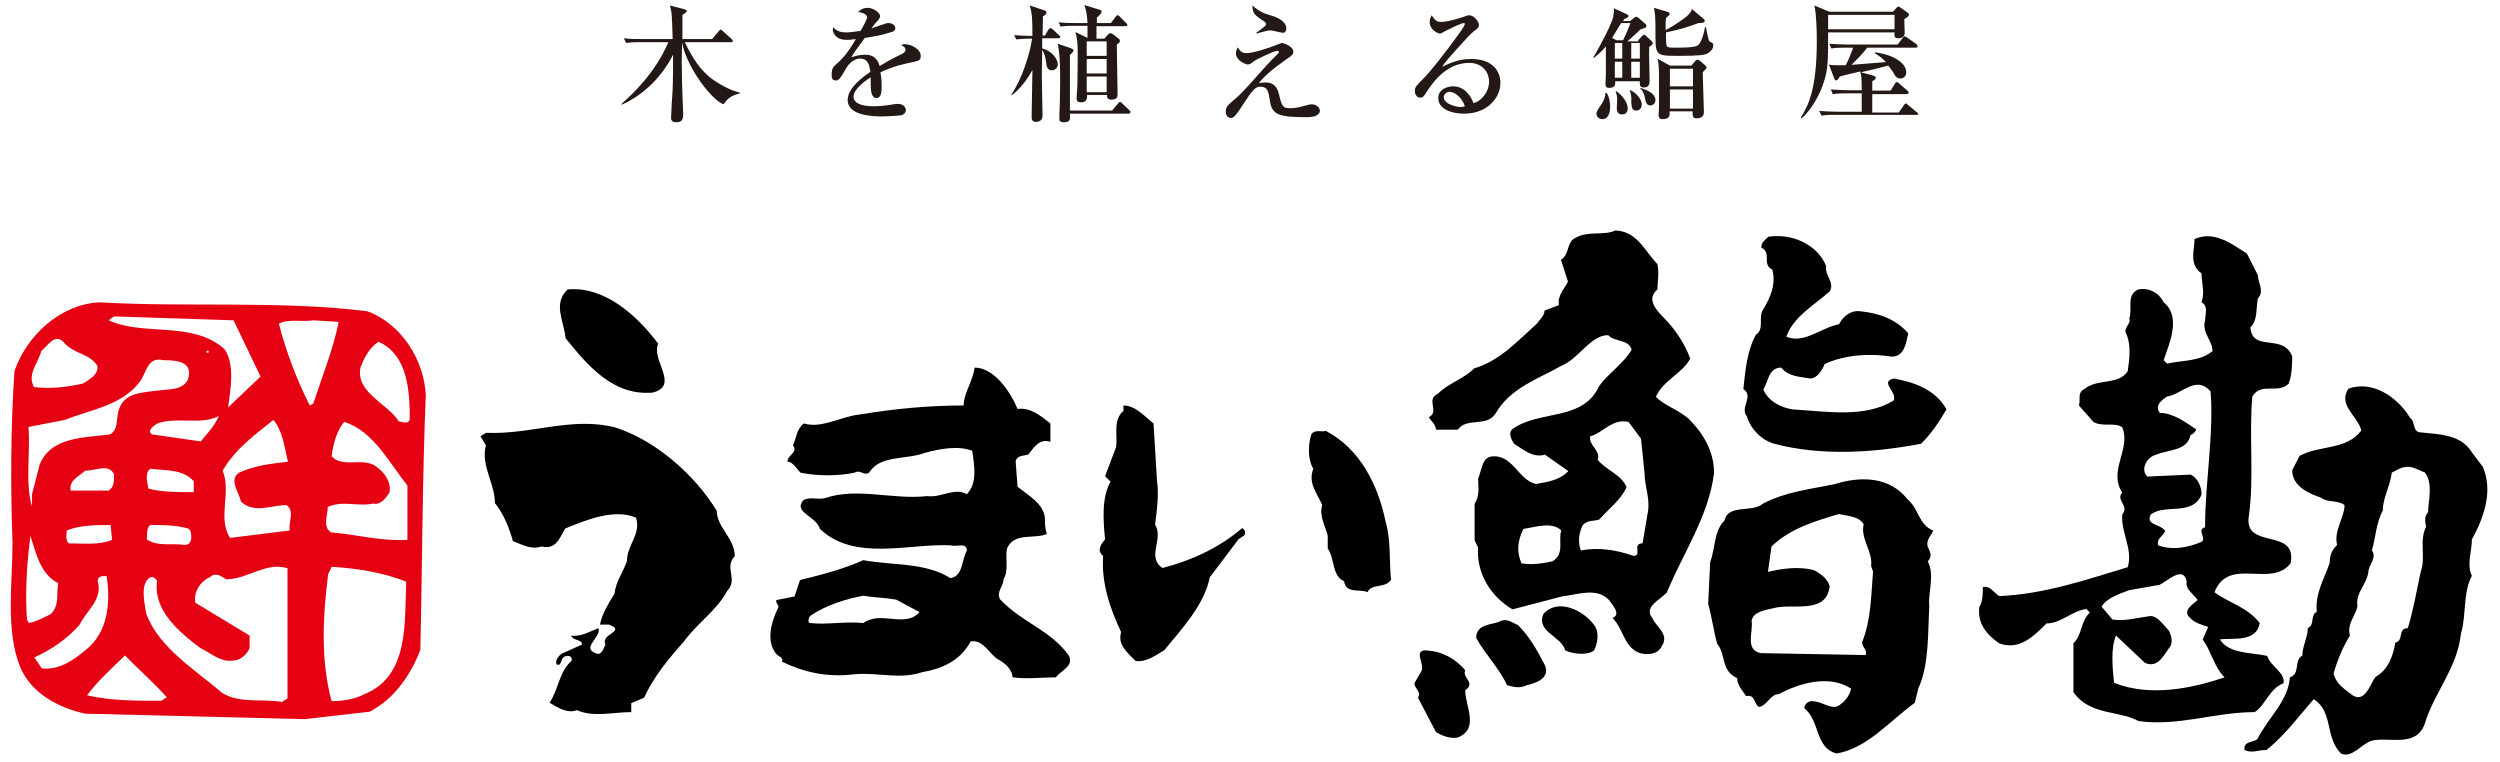
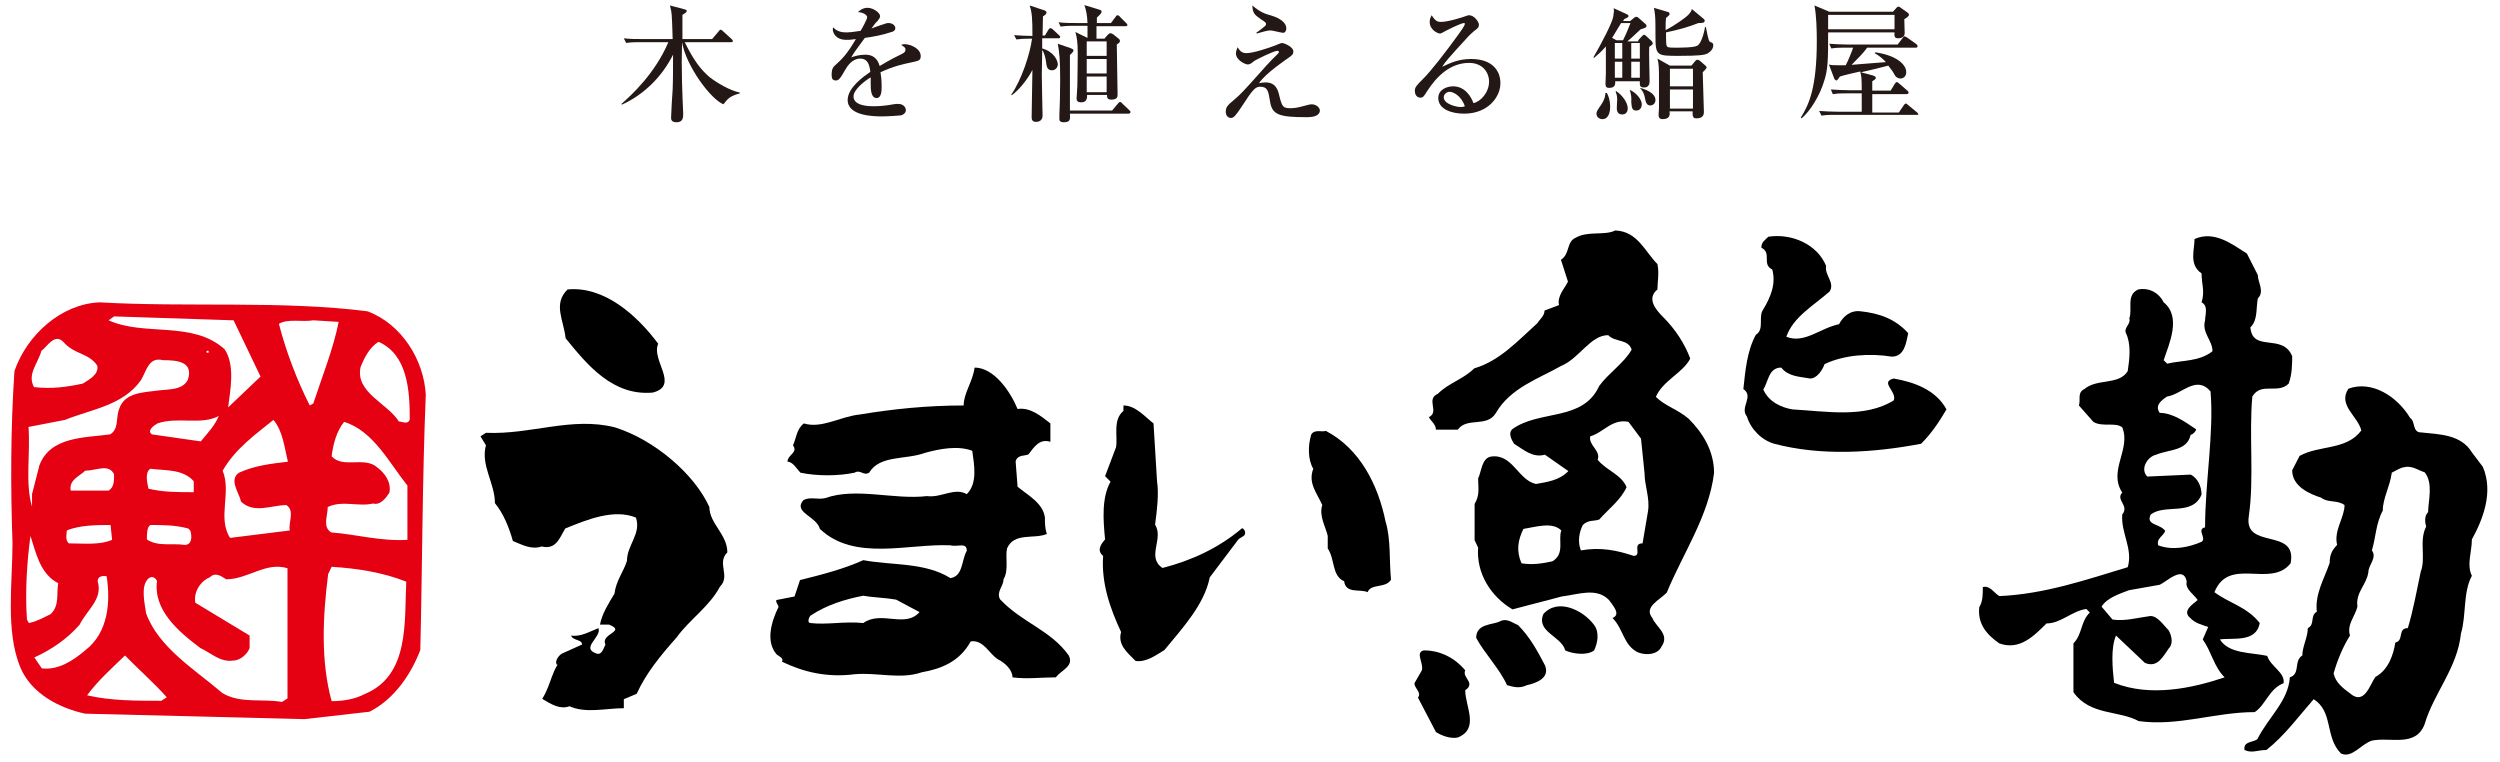
<svg xmlns="http://www.w3.org/2000/svg" version="1.1" id="レイヤー_1" x="0px" y="0px" viewBox="0 0 640 195" style="enable-background:new 0 0 640 195;" xml:space="preserve">
  <style type="text/css">
	.st0{fill:#E50012;}
	.st1{fill:#231815;}
</style>
  <g>
    <g>
      <g>
        <path class="st0" d="M94.1,79.7c8.8,3.3,14.4,12.5,14.9,21.3c-0.9,21.8-0.9,45-1.4,65.4c-2.3,6-6.5,12.5-13,15.8l-16.7,1.9     l-56.1-1.4c-6.5-1.4-13.9-5.1-16.7-12.1c-3.7-9.3-1.9-21.4-1.9-31.6C2.7,124.7,2.7,109.8,3.7,95c3.2-9.3,12-17.2,21.8-17.6     C47.7,78.7,72.4,76.9,94.1,79.7z M59.8,82L29.2,81L27.8,82c9.3,4.2,21.4,0,29.7,7.4c2.8,4.2,1.4,10.7,0.9,14.9l8.3-7.9L59.8,82z      M80.2,82c-2.8,0.5-6.5-0.5-8.8,0.9c1.8,7,4.6,14.4,7.9,20.9l0.9-0.5c2.3-7,5.1-13.9,6.5-20.9L80.2,82z M16.2,87.5     c-2.3-2.3-4.2,1.4-5.6,2.3c-0.9,3.3-3.7,6-1.9,9.3c4.6,0.5,8.3,0,12.5-0.9c1.4-0.9,4.2-2.3,3.7-4.6C22.7,90.3,19,90.8,16.2,87.5z      M96.9,87.5c-2.3,1.4-3.7,4.2-4.6,6.5c-1.4,6.5,7,9.3,9.8,13.9c0.9,0,2.3,0.9,2.8-0.5C104.9,100.1,104.4,90.8,96.9,87.5z      M52.9,90.3h0.5v-0.5h-0.5V90.3z M41.7,92.2c-3.7-0.9-4.2,2.8-5.6,5.1c-4.6,6.5-12.5,7.4-19.5,10.2l-9.3,1.8     c0.5,7-0.9,14.4,0.9,20.4v-3.2l1.9-7.4c2.8-7.4,11.6-7,18.1-7.9c2.3-1.4,1.4-4.2,2.3-6.5c1.4-4.2,6-4.2,9.7-4.7     c2.8-0.4,6.5,0,7.9-2.8C49.6,92.6,45.4,92.2,41.7,92.2z M40.3,108.4c-0.9,0.5-2.8,1.9-1.4,2.8l12.5,1.8c1.9-2.3,3.7-4.2,4.6-6.5     C51.5,108.9,45.4,106.6,40.3,108.4z M70,107.5c-4.6,3.7-9.8,7.4-13,13c2.3,5.6-1.4,12.1,1.9,17.2l15.3-1.9     c-0.5-1.8,1.4-5.1-0.9-6.5c-3.7,0-8.3,2.3-11.6-0.9c-0.5-2.3-3.2-5.6-0.5-7.4c4.2-1.9,8.4-2.3,12.5-2.8     C72.8,114.5,72.4,110.3,70,107.5z M88.1,108c-1.9,2.3-2.8,5.6-3.2,8.8c2.8,3.2,8.4,0,11.6,2.8c1.9,1.4,3.7,3.7,3.2,6.5     c-0.9,1.4-2.3,3.3-4.2,2.8c-3.7,0.9-7.9-0.9-11.6,0.9c0,2.3-1.4,5.1,0.9,6.5c6.5,0.5,12.5,2.3,19.5,1.9v-13.9     C99.7,118.6,95.6,110.3,88.1,108z M21.8,120.5c-1.4,1.4-4.2,2.3-3.7,5.1h9.7c1.4-0.9,1.4-2.3,1.4-4.2     C27.8,118.6,24.6,120.5,21.8,120.5z M38.5,120c-1.4,0.9-0.9,3.2-0.5,5.1c3.7,0.9,7.4,0.9,11.6,0.9v-2.8     C46.8,120,42.2,120.5,38.5,120z M28.3,134.4c-3.3,0-7.9,0-11.2,1.4c0,0.9-0.5,2.3,0.5,3.3c3.7,0,7.9,0.5,11.1-0.9L28.3,134.4z      M48.2,135.3c-3.3-0.9-6.5-0.9-9.7-0.9c-0.9,0.5-0.9,2.3-0.9,3.7c2.8,1.9,6.5,0.9,9.7,1.4c1.9,0,1.9-2.3,1.4-3.7L48.2,135.3z      M7.8,137.2c-0.9,6.5-1.4,14.4-0.9,21.4l0.5,0.9c2.3-0.5,3.7-1.4,5.6-2.3c2.3-2.3,1.4-5.1,1.9-7.9     C10.2,146.9,9.2,141.4,7.8,137.2z M73.7,145.5c-5.6-1.8-10.2,2.8-15.8,2.8c-1.4-0.9-2.8-1.9-4.2-0.5c-2.3,0.9-4.2,3.7-3.7,6.5     l13.9,8.4v3.2c-0.5,1.4-2.3,3.2-4.2,3.2c-3.3,0.5-5.6-1.9-8.4-3.2c-5.6-4.2-12.1-9.7-11.1-17.2c-0.5-0.9-1.4-1.4-2.3-0.5     c-1.9,1.9-0.9,6-0.5,8.8c3.2,8.8,12.5,14.4,19.5,20.4c4.6,2.8,10.2,1.4,15.3,2.3l1.4-0.9V145.5z M84.9,145.1l-0.9,1.9     c-1.4,11.1-1.9,22.3,0.9,32.5c2.8,0,6-0.5,8.4-1.8c11.6-4.7,10.2-18.6,10.7-28.8C97.9,146.5,91.4,145.5,84.9,145.1z M25,148.8     c1.4,4.6-2.8,7.4-4.6,11.1c-3.2,3.7-7.4,6.5-11.6,8.4l1.9,2.8c4.2,0.5,7.9-1.9,11.1-4.6c6-4.6,6.5-12.5,5.5-19     C26.4,147.4,25,147.4,25,148.8z M32,167.8c-3.3,3.2-7,6.5-9.7,10.2c6,1.4,12.5,1.4,19,1.4l1.4-0.9     C39.4,174.8,35.2,171.1,32,167.8z" />
        <g>
          <g>
            <path d="M295.3,108.4l0.9,14.8c0.5,3.2,0,7.4-0.5,11.1c2.3,3.7-2.3,8.3,1.9,11.1c7.4-1.9,14.4-5.1,20.4-10.2       c0.9,0.5,0.9,1.4,0.5,1.9l-1.4,0.9l-7.4,9.8c-1.4,7-7,13-11.6,18.6c-2.3,1.4-4.7,3.2-7.4,2.8c-2.3-2.3-4.6-4.2-3.7-7.4       c-2.8-6-5.1-12.5-4.6-19.5c-1.8-1.4-0.4-3.2,0.5-4.2c-0.5-5.1-0.9-10.7,1.4-14.8l-1.4-1.4l2.8-7.4c0.5-2.8-0.9-7,1.9-9.3v-1.4       C290.7,103.8,293,106.6,295.3,108.4z" />
            <path d="M354.7,133.5c1.4,4.6,0.9,9.8,1.4,14.9c-1.4,2.3-5.1,0.9-6,3.2c-1.8-0.9-5.6,0.5-6-2.8c-3.2-1.4-2.3-5.6-4.2-8.4v-3.2       c-0.5-2.3-2.3-5.1-1.4-7.9c-1.4-3.2-3.7-5.6-2.3-9.3c-1.4-2.3-1.4-6-0.5-8.8c0.9-1.4,2.8-0.5,3.7-0.9       C348.2,114.9,352.8,124.2,354.7,133.5z" />
          </g>
          <g>
            <path d="M617,107c1.4,0.9,0.5,3.7,2.8,3.7c4.7,0.5,10.2,0.5,13,5.1l2.8,3.7c2.8,6.5,0,13.5-2.8,18.6c0,3.2-1.4,6.5,0,9.3       c-2.3,4.2-1.4,10.2-2.8,14.8c-0.9,8.8-7,15.3-9.3,23.2c-2.3,6-8.8,3.2-13.5,4.2c-2.8,0.9-5.1,4.6-7.9,3.3       c-4.2-4.2-1.9-10.7-7-13.9c-3.7,4.2-7.4,9.3-12.1,13c-2.3,0-3.7,0.9-5.6,0c-0.4-2.3,2.3-1.9,3.3-2.8c2.8-5.6,7.9-9.7,8.3-15.8       c2.8-0.9,0.9-4.2,3.2-5.6c0-2.3,1.4-4.7,1.4-7c1.9-0.9,0.5-3.2,2.3-4.2c-0.5-4.6,1.9-8.4,3.3-12.5c0-1.9,0.5-3.2,1.9-4.6       c-0.9-3.7,1.9-7,1.9-10.2c-1.9-1.4-4.2-0.5-6-1.9c-2.8-0.9-7.4-2.8-7.4-7l1.9-3.7c5.1-2.8,12-1.4,15.8-6.5       c-0.9-3.7-6.1-6.5-3.3-10.7C607.2,97.3,613.7,101.5,617,107z M615.6,119.6c-0.9,0-2.3,0.9-3.3,1.4c-0.5,3.7-2.3,6.5-2.3,9.7       c-1.8,3.3-1.8,7-2.8,10.2c1.4,1.9-0.9,3.7-0.9,5.6c-0.5,3.3-3.3,5.1-2.8,8.8c-0.5,2.3-2.8,4.6-1.9,7.4       c-1.8,2.8-3.3,6.5-4.2,9.7c0.5,2.3,2.3,3.7,4.2,5.1c3.7,3.2,5.1-2.3,6.5-4.2c3.3-1.8,4.6-5.6,5.1-8.8c2.3-0.5,0.5-3.7,3.2-3.7       c1.4-4.6,2.3-9.7,3.3-14.4c1.4-3.7-0.5-7.9,1.4-11.6c-0.4-1.4-0.4-2.8,0.5-3.7c0-2.8,1.4-7.4-0.9-10.2       C619.3,120.5,617.4,119.1,615.6,119.6z" />
            <path d="M578,70.4c0,1.9,1.8,4.2,0,6c-0.5,2.8,0,5.6-1.9,7.4c0.5,6.5,8.3,1.4,10.7,7.4c0,1.8,0,4.6-0.9,7       c-2.8,2.8-7-0.5-9.3,3.3c-0.9,9.7,0.5,20.9-0.9,30.6c-1.4,8.8,12.5,2.8,10.7,12.1c-5.1,6.5-15.8-1.9-19.5,7.4       c3.7,2.8,8.3,3.7,11.6,7.9c-0.9,5.1-7,3.7-10.2,4.2c2.3,3.7,7.9,3.3,12.1,4.2c0.9,2.8,4.6,4.2,4.2,7c-3.7,1.4-4.6,5.6-7.4,7.4       c-10.2,0-19.5,3.7-29.7,2.3c-5.1-2.8-12.5-1.4-16.7-7.4v-12.5c2.3-2.3,1.8-5.6,4.2-7.9l-0.9-0.9c-3.7,0.5-6.5,3.7-10.2,3.7       c-3.2,3.2-6.9,7-12.1,5.1c-3.3-2.3-5.6-5.1-5.1-9.3c0.9-1.4,0.9-3.2,0.9-5.1c1.8-0.5,2.8,1.4,4.2,2.3       c11.6-0.5,22.3-4.2,32.9-7.4c1.4-4.7-1.8-8.8-1.4-13.5c1.9-2.3-1.8-3.7,0-5.6c-3.7-5.6,2.3-11.1,0-16.7c-1.8-1.4-5.1,0-7.4-1.4       l-3.7-4.2c0.5-1.4-0.5-3.3,1.4-4.2c3.3-2.8,8.8-0.9,11.1-4.6c0.5-3.3,0.9-7-0.5-9.8c-0.5-1.4,1.4-2.3,0.9-3.7       c0.9-2.3-0.9-6,2.3-7.4c2.3-0.5,5.1,0.5,6.5,3.3c4.6,3.7,1.4,10.6,0,14.8l0.9,0.9c3.7-0.9,8.3-0.5,11.6-3.2       c0-2.8-2.8-4.7-1.9-7.9c0-1.4,0.9-3.7-0.9-4.6c0.9-2.8,0-4.7,0-7.4c-3.3-2.3-1.8-6-1.8-8.8c5.1-2.3,9.7,1.4,13.4,3.7L578,70.4z        M554.8,101.5c-1.4,0.9-3.3,2.3-1.9,4.2c3.3,0,6.5,2.3,9.3,4.2c0,0.5-0.9,1.4-1.4,1.4c-0.9,4.2-5.5,3.7-8.8,5.1       c-2.3,0.5-4.2,3.7-2.3,5.6l11.1-0.5c1.9,0.9,2.8,3.2,2.8,5.1c-2.3,5.6-9.3,2.3-13,5.1c-1.4,2.8,2.3,2.3,3.7,4.2       c-0.5,1.4-2.3,1.9-1.8,3.7c3.7,1.4,7.9,0.5,11.1-0.9c1.4-0.9-1.4-3.2,0.9-3.7c0-11.6,2.3-24.1,1.4-34.8       C562.2,95.9,558.5,101,554.8,101.5z M552.9,149.7l-7.9,1.4c-2.3,0.9-5.6,1.9-7,4.2l2.8,3.3c3.2,0.5,6.5-0.5,9.7-0.9       c1.9,0,3.3,2.3,4.7,3.7c0.5,0.9,1.4,3.2,0,4.6c-1.4,1.9-2.8,5.1-6.1,3.7l-7.4-7c-1.4,3.2-0.9,8.4-0.5,12.1       c9.3,3.7,20,1.4,28.3-1.4c-2.8-2.8-3.3-6.5-5.6-9.7l1.4-3.2c-1.4-0.5-3.3-0.9-4.6-2.3c-2.3-1.9,1-3.7,1.9-4.6       c-0.9-1.4-3.3-2.8-2.8-4.7C559,144.6,554.8,148.8,552.9,149.7z" />
          </g>
          <path d="M260.5,104.7c3.2-0.5,6,1.8,8.4,3.7v4.7c-2.8-0.9-4.2,1.4-5.6,3.2c-0.9,0.5-2.8,0-3.3,1.8l0.5,6.5      c2.8,2.3,6.5,4.2,7,7.9c0,1.4,0,2.8,0.5,4.2c-3.3,1.4-8.4-0.5-10.2,3.7c-0.5,2.3,0.5,5.6-0.9,7.9c0,1.8-1.9,3.2-0.9,5.1      c5.6,6,13,7.9,17.6,14.4c1.4,2.8-1.9,3.7-3.3,5.6c-3.7,0-7.4,0.5-11.1,0c0-1.9-1.9-3.7-3.7-4.6c-2.3-1.4-3.7-5.1-7-4.6      c-2.8,5.1-7.4,7-12.5,7.9c-5.6,1.9-11.1,0-17.2,0.5c-7,0.9-13-0.5-18.6-3.2c0.5-1-0.9-1.4-1.4-1.9c-2.8-3.2-1.4-8.3,0.5-12.1      c0-0.5-0.9-1.4-0.5-1.8l4.6-0.9l1.4-4.2c5.6-1.4,11.1-2.8,16.2-5.1c7.4,1.4,15.8,0.5,22.3,4.6c3.3-0.5,2.8-4.6,4.2-7      c0-2.3-2.3-0.9-4.2-1.4c-10.7-0.5-24.6,4.2-33.4-4.2c-0.9-3.3-7-4.2-4.2-7.4c1.8-0.9,3.7,0,5.6-0.5c7.9-2.8,17.6,0.5,26-0.5      c3.7,0.5,7-2.3,10.2-0.5c2.8-2.8,1.9-7.4,1.4-11.1c-3.7-1.4-8.3-0.5-12,0.5c-5.1,1.9-11.6,0.5-14.4,5.1c-1.4,0.9-2.3-0.9-3.7,0      c-4.2,0.9-9.7,0.9-13.9,0c-0.9-0.9-1.9-2.8-3.3-2.8c0-1.8,2.8-2.3,1.4-4.2c0.9-1.9,0.9-4.2,2.8-5.6c4.6,1.4,9.3-1.8,14.4-2.3      c8.4-1.4,17.2-2.3,26.5-2.3c0-3.2,2.3-6,2.8-9.7C254.4,94.1,258.6,100.1,260.5,104.7z M221,152.5c-4.6,0.9-9.3,2.3-13.5,5.1      c-0.5,0.5-0.9,1.9,0,1.9c4.2,0.5,8.8-0.5,13.5,0c4.6-3.3,10.7,1.4,14.4-2.8l-6-3.2C226.6,153,223.8,153,221,152.5z" />
          <g>
            <path d="M467.5,68.1c-0.5,2.3,2.3,4.2,0.9,6.5c-4.2,3.7-9.3,6.5-11.1,11.6c4.6,1.9,8.8-2.3,13.5-3.2c0.9-1.8,2.8-3.7,5.6-3.3       c4.6,0.5,8.8,1.9,12.1,5.6c-0.5,2.3-0.9,6-4.2,6c-5.6-0.9-12.1-0.5-17.2,1.9c-0.5,1.4-1.9,3.7-3.7,3.7       c-2.8-0.5-5.6-0.5-7.4-2.8c-3.3,0-3.3,3.7-4.6,5.6c1.4,3.2,4.6,4.6,7.4,5.1c8.8,0.5,18.6,2.3,26-2.3c0.9-2.3-3.7-4.7,0-5.6       c5.1,0.9,10.7,2.8,13.5,7.9c-1.9,3.2-3.7,6-6.5,8.8c-12.1,2.3-25.5,3.2-37.6,0c-3.2-0.9-6-3.7-7-7c-1.9-2.3,1.9-5.1-0.9-7       c0.5-4.6,0.9-9.7,3.2-13.9c2.3-1.4,0.5-4.6,1.9-6.5c1.9-3.2,3.3-6.5,2.3-10.2c-2.8-1.4,0-4.2-2.8-5.6c0-1.4,0.9-1.9,1.8-2.8       C458.7,59.7,465.2,62.5,467.5,68.1z" />
-             <path d="M488.4,127.9c2.8,2.3,2.8,6.5,6.5,7.9c-0.5,1.4-1.9,2.3-1.4,4.2c0.4,0.9,1.4,2.3,0,3.7c1.9,3.7,0,7.9,0.4,11.6       c-0.4,6.5,0,14.9-2.8,20.9l-0.9,3.7c-6.5,4.7-12.1,11.6-20,13c-5.6-1.4-4.2-8.3-8.3-11.6c0-0.9,0.9-1.8,1.8-1.8       c2.8,0,4.2,1.8,6.5,1.4c1.9-0.9,3.3-2.8,3.7-4.6c-5.6-3.7-13.4-1.4-18.5,1.4c-2.3,0-2.8,2.8-5.1,3.3c-1.4-0.9-0.9-3.3-3.3-2.8       c-0.9-1.4-2.3-2.8-2.3-4.6c-4.2-1.9-2.8-6-5.1-8.8c-0.9-3.2-1.4-7-2.3-10.2l0.5-10.7c1.4-3.7,0.9-7.9,3.7-10.7       c0.9-4.2,7-1.9,9.7-4.2c6-3.2,12.1-3.7,18.6-5.1C476.3,121.9,483.7,121.9,488.4,127.9z M470.7,131.6c-6,1.8-12.5,3.7-17.2,8.3       l-0.9,6.5c3.7-0.9,7.9-1.4,11.6-0.5c1.9,0.9,3.7,2.3,4.2,4.2c-0.9,7.4-9.7,4.2-14.4,5.6c-2.3,0.5-5.1,0.9-5.6,3.2       c0.5,2.8-1.8,7.4,2.3,8.3l26.9,0.5c0.5-1.4-0.9-1.9-0.9-3.3c2.3-5.6,2.3-12.1,2.8-18.1l-0.5-1.4c0.5-3.7-2.8-7-1.9-10.7       C475.8,132.1,473,132.1,470.7,131.6z" />
            <path d="M424.3,67.6c0.5,2.3,0,4.7,0,6.5c-2.8,2.3-0.5,5.1,1.4,7c3.2,3.2,5.6,6.9,7,10.7c-1.9,3.7-7,5.6-8.8,9.8       c2.3,2.3,5.6,3.2,8.4,5.6c3.7,3.7,6.5,8.3,6.5,13.9c-1.4,11.1-7.9,20.4-12.1,30.6c-1.8,1.9-6,3.7-3.7,6.5       c0.9,2.3,4.6,4.2,2.3,7.4c-0.9,1.9-3.7,2.3-6,1.4c-3.7-1.8-3.7-6-6.5-8.8c2.3-0.9,0-3.3-0.9-4.6c-3.2-3.3-7.9-1.4-12.1-0.9       l-12.6,3.3c-5.6-3.3-9.3-9.3-8.8-15.8l-0.9-1.9v-9.3c1.4-2.3,0.9-4.2,0.9-6.5c0.9-1.9,0.9-5.1,3.2-5.6c5.6-0.9,7,6,11.6,7       c2.8-0.5,6-0.9,8.3-3.3l-6-4.2c-3.2,0.9-5.6-1.4-7.9-2.8c-0.9-1.4-1.4-2.8-0.5-3.7c7-5.1,18.1-1.9,22.3-11.1       c2.3-3.2,6.5-6,8.3-9.3c-0.9-2.8-4.2-1.8-6-3.7c-4.6,0-7.4,6-12.1,7.9c-5.6,3.2-13,5.6-16.7,12.1c-2.3,3.7-7.4,0.9-9.7,4.2       h-5.6c0-1.4-1.4-2.3-1.8-3.2c2.8-1.4-0.9-4.6,2.3-6c2.8-2.8,6.5-3.7,9.3-6.5c6.5-1.9,11.1-7,16.2-11.6c0.5-0.9,1.8-1.8,1.8-3.2       l3.7-1.4c-0.5-2.3,1.4-4.2,2.3-6l-1.8-5.6c2.3-1.4,1.4-4.6,3.7-5.6c3.2-1.9,7.4-0.5,10.2-1.9C419.2,59.2,421.1,64.4,424.3,67.6       z M416.9,108c-4.2-0.9-6.5,2.8-9.8,3.7c-0.5,2.3,2.8,3.7,1.9,6c2.3,2.8,6,3.7,7.4,7c-1.4,3.2-4.6,5.6-7,8.3       c-1.4,0.5-2.8,0-4.2,1.4c-0.9,1.8-1.4,4.2-0.5,6.5c5.1-0.9,9.3,0,13.5,1.4c2.3,0-0.5-3.2,2.3-3.2l1.4-8.3       c0.5-3.3-0.9-6.5-0.9-9.7l-0.9-8.8L416.9,108z M390,135.4c-1.4,2.8-1.9,5.6-0.5,8.8c2.8,0.5,5.6,0,7.9-0.5       c3.3-1.9,1.4-5.6,2.3-7.9C397.4,133.5,393.2,134.9,390,135.4z M395.1,157.2c-1.9,4.6,4.6,5.6,5.6,9.3c1.9,0.9,5.6,1.4,7.4,0       c0.9-1.9,1.4-4.6,0-6.5C405.3,156.2,398.8,153,395.1,157.2z M388.6,160c-1.4-0.5-2.8-1.9-4.7-0.9c-1.8,0.9-6,0.5-6,4.2       c2.3,4.2,6,7.9,7.9,12.1c1.8,0.5,3.2,0.9,5.1,0c2.3-0.5,6-1.8,4.6-5.1C393.7,166.9,391.8,163.2,388.6,160z M364.5,166.5       c-2.3,0.5,0,3.2-0.5,5.1l-1.9,3.3c0,1.4,1.9,2.3,0.9,3.7l4.6,8.8c1.4,0.9,3.7,1.8,5.6,1.4c5.6-2.3,1.9-7.9,1.9-12.1       c2.8-1.9-0.9-3.2,0-5.1C372.3,168.3,368.6,166.5,364.5,166.5z" />
          </g>
-           <path d="M168.5,88c-1.9,4.2,5.6,10.7-1.4,12.5c-10.2,0.9-16.7-7-22.3-13.9c-0.5-4.7-3.3-8.8,0.5-12.5      C154.6,73.2,163,80.6,168.5,88z M157.4,109.4c-11.1-2.8-21.4,1.9-33,1.4l-1.4,0.9l1.4,2.3c-1.4,5.1,2.3,9.7,2.3,14.8      c2.3,2.8,3.7,6.5,4.6,9.7c2.3,0.9,4.6,2.3,7.4,1.4c3.7,0.9,4.6-2.3,6-4.6c5.6-2.3,12.5-5.1,18.1-2.8c1.4,4.2-2.3,7-2.3,11.1      c-0.9,2.8-2.8,5.1-3.2,8.4c-1.4,2.3-3.2,5.1-3.7,7.9h2.3c4.6,1.8-2.3,2.3-0.9,5.1c-0.5,0.9-0.9,2.8-2.3,2.3      c-4.2-1.4,1.4-4.2,0.5-6.5c-2.3,0.9-4.6,2.3-7,1.9c0.5,1.4,2.8,0.9,2.8,2.3l-5.1,2.3c-0.9,0.5-1.9,1.9-1.4,2.8      c1.4,0.5,0.9-1.4,1.9-1.9c0.5-0.5,2.3-0.5,1.9,1c-3.2,2.8-3.2,7-5.6,10.7c2.3,1.4,4.6,2.8,7,1.9c4.2,1.9,9.3,0.5,13.9,0.5v-2.3      l3.3-1.4c2.3-5.1,6-9.7,10.2-14.4c3.3-4.6,8.4-7.9,11.1-13c2.8-2.8-0.9-6,1.9-8.8c0-4.6-4.6-7.4-4.6-11.6      C177.8,121.4,167.6,112.6,157.4,109.4z M160.2,169.7c-0.9,0.5-0.9,1.4-1.4,2.3c0.5-0.9,1.9-0.5,1.9-1.9L160.2,169.7z" />
+           <path d="M168.5,88c-1.9,4.2,5.6,10.7-1.4,12.5c-10.2,0.9-16.7-7-22.3-13.9c-0.5-4.7-3.3-8.8,0.5-12.5      C154.6,73.2,163,80.6,168.5,88z M157.4,109.4c-11.1-2.8-21.4,1.9-33,1.4l-1.4,0.9l1.4,2.3c-1.4,5.1,2.3,9.7,2.3,14.8      c2.3,2.8,3.7,6.5,4.6,9.7c2.3,0.9,4.6,2.3,7.4,1.4c3.7,0.9,4.6-2.3,6-4.6c5.6-2.3,12.5-5.1,18.1-2.8c1.4,4.2-2.3,7-2.3,11.1      c-0.9,2.8-2.8,5.1-3.2,8.4c-1.4,2.3-3.2,5.1-3.7,7.9h2.3c4.6,1.8-2.3,2.3-0.9,5.1c-0.5,0.9-0.9,2.8-2.3,2.3      c-4.2-1.4,1.4-4.2,0.5-6.5c-2.3,0.9-4.6,2.3-7,1.9c0.5,1.4,2.8,0.9,2.8,2.3l-5.1,2.3c-0.9,0.5-1.9,1.9-1.4,2.8      c1.4,0.5,0.9-1.4,1.9-1.9c-3.2,2.8-3.2,7-5.6,10.7c2.3,1.4,4.6,2.8,7,1.9c4.2,1.9,9.3,0.5,13.9,0.5v-2.3      l3.3-1.4c2.3-5.1,6-9.7,10.2-14.4c3.3-4.6,8.4-7.9,11.1-13c2.8-2.8-0.9-6,1.9-8.8c0-4.6-4.6-7.4-4.6-11.6      C177.8,121.4,167.6,112.6,157.4,109.4z M160.2,169.7c-0.9,0.5-0.9,1.4-1.4,2.3c0.5-0.9,1.9-0.5,1.9-1.9L160.2,169.7z" />
        </g>
      </g>
    </g>
    <g>
      <g>
        <path class="st1" d="M175.3,10.8c2.3,4.7,4.1,7,6.3,8.9c1.9,1.5,5.3,3.5,7.8,4v0.2c-2.6,0.7-3.1,1.4-4.2,2.8     c-3.3-1.3-9.6-9.9-10.6-15.9h0c-0.1,3.4-0.1,7,0,10.4c0,1.2,0.3,7.9,0.3,7.9c0,0.9,0,2.2-1.7,2.2c-1.4,0-1.4-0.8-1.4-1.2     c0-1,0.3-6,0.4-7.2c0.1-2.2,0.1-6,0.1-8.9c-2.8,5.6-7.4,10.2-13.1,12.8l-0.1-0.2c2.6-2.3,8.6-7.8,12-15.8h-7.3     c-2.3,0-2.9,0.1-3.5,0.2l-0.6-1.2c1.6,0.2,3.1,0.2,4.7,0.2h7.8c-0.2-6.6-0.2-6.7-0.7-8.6l3.8,1c0.2,0.1,0.5,0.1,0.5,0.4     c0,0.4-0.5,0.6-1.1,1c0,0.8,0,3.8,0,6.2h7.6l1.7-2c0.3-0.4,0.4-0.4,0.5-0.4c0.2,0,0.5,0.3,0.6,0.4l2.2,2c0.2,0.2,0.3,0.3,0.3,0.5     c0,0.3-0.3,0.3-0.5,0.3H175.3z" />
        <path class="st1" d="M234.1,15.8c-3.3,0.7-5.2,1.1-8.7,2.7c0.1,0.6,0.3,1.8,0.3,3.6c0,1,0,3-1.3,3c-1.4,0-1.5-2.1-1.5-3.5     c0-1.3,0-1.4,0-1.8c-1.5,0.9-4.4,3.1-4.4,4.9c0,2.5,4.2,2.5,5.2,2.5c1.6,0,3.4-0.2,5-0.5c0.5-0.1,0.8-0.1,1.2-0.1     c1.6,0,2,1.1,2,1.6c0,0.8-0.8,1.2-1.1,1.3c-0.5,0.1-3.6,0.3-5,0.3c-2.1,0-8.8-0.1-8.8-4.2c0-3.2,4.2-6.1,5.8-7.2     c-0.2-1.7-0.6-3.4-2.6-3.4c-2,0-3.3,1.9-3.9,3c-1.3,2.4-1.8,2.6-2.3,2.6c-0.8,0-1.1-0.4-1.1-1.4c0-0.5,0-1.7,0.7-2.3     c2-1.8,3.3-3.1,5.5-6.9c-1.3,0.2-1.8,0.2-2.4,0.2c-3.1,0-3.5-2.2-3.5-2.6c0-0.2,0-0.4,0.1-0.6c1,1.1,2.2,1.3,3.5,1.3     c0.7,0,1.4-0.1,3.5-0.4c0.4-0.6,1.7-3,1.7-3.5c0-0.6-1.2-1.3-2.4-1.3c0.5-0.4,1.2-1.1,2.5-1.1c1.5,0,3.2,1.3,3.2,2.1     c0,0.5-0.3,0.8-0.6,1.2c-0.8,0.8-0.8,0.9-1.6,2c1.2-0.5,3.4-1.2,3.7-1.3c0.3-0.1,0.5-0.1,0.7-0.1c0.8,0,1.7,0.5,1.7,1.3     c0,0.6-0.5,0.9-1,1c-2.4,0.8-4.6,1.2-6.8,1.5c-0.5,0.7-2.9,3.9-3.2,4.5c-0.1,0.2-0.2,0.4-0.3,0.5c0.8-0.3,2.1-0.7,3.6-0.7     c2.8,0,3.4,2,3.7,2.9c0.8-0.5,2.8-1.7,5.7-3.1c0.8-0.4,0.9-0.7,0.9-1.1c0-0.5-0.2-0.6-1.1-1.2c0.3-0.1,0.5-0.2,0.8-0.2     c1.7,0,4.2,1.2,4.2,3C235.7,15.3,235.4,15.5,234.1,15.8z" />
        <path class="st1" d="M263.7,9.9c-2,0-2.7,0.1-3.5,0.2L259.6,9c1.4,0.1,3.3,0.2,4.7,0.2c0-4.6-0.1-5.9-0.7-7.8l3.6,1.2     c0.1,0,0.7,0.2,0.7,0.6c0,0.4-0.3,0.6-0.9,1c0,1-0.1,3.3-0.1,4.9h0.6l0.9-1.5c0.1-0.1,0.3-0.4,0.5-0.4s0.5,0.2,0.6,0.3l1.6,1.5     c0.3,0.3,0.3,0.3,0.3,0.5c0,0.3-0.3,0.3-0.5,0.3h-4.1l0,2.6c2.9,0.8,4,3,4,4.1c0,0.7-0.6,1.5-1.5,1.5c-1.3,0-1.4-1.2-1.5-2.1     c-0.1-0.9-0.5-2.5-1-3.1c0,3.4-0.1,4.4-0.1,6.2c0,2.9,0.2,9.8,0.2,10.6c0,1.6-1.5,1.6-1.7,1.6c-1,0-1.1-0.7-1.1-1.2     c0-1.9,0.2-10.4,0.2-12.1c-1.3,2.5-3.4,5.1-5.3,6.5l-0.1-0.2c2.7-3.9,4.8-10.5,5.3-14.3H263.7z M284.7,28.3l1.5-1.8     c0.4-0.4,0.4-0.4,0.5-0.4c0.2,0,0.5,0.2,0.6,0.4l1.8,1.7c0.3,0.3,0.3,0.3,0.3,0.5c0,0.3-0.3,0.4-0.5,0.4h-15     c0.1,1.5,0.1,2.2-1.6,2.2c-1,0-1.1-0.5-1.1-0.8c0-0.1,0-0.4,0-1c0.1-2.2,0.2-5.5,0.2-8.9c0-5.8-0.2-6.9-0.6-9.4l3.2,1.1     c0.5,0.2,0.8,0.3,0.8,0.6c0,0.3-0.1,0.4-0.9,1.2v14.2H284.7z M282.8,9.8l0.9-1c0.2-0.2,0.4-0.3,0.6-0.3c0.2,0,0.5,0.2,0.7,0.3     l1.5,1.2c0,0,0.2,0.2,0.2,0.5c0,0.3-0.1,0.4-0.8,0.9c0,2,0.2,10.9,0.2,12.7c0,0.6,0,1.4-1.6,1.4c-1.1,0-1.1-0.6-1.1-1.2h-5.1     c0,0.7,0,1.9-1.5,1.9c-0.9,0-1.2-0.4-1.2-1c0-0.3,0.2-2.7,0.2-3.2c0-0.6,0.1-5.5,0.1-8.1c0-3.2-0.2-4.2-0.6-5.7l3.1,1.5h0V6.6     h-3.4c-2,0-2.7,0.1-3.5,0.2L271,5.7c1.5,0.2,3.1,0.2,4.6,0.2h2.8c-0.1-2.3-0.4-3.4-0.8-4.6l3.6,1.1c0.7,0.2,0.8,0.3,0.8,0.6     c0,0.5-0.8,1.1-1.2,1.5c0,0.4,0,0.5,0,1.4h3.6l1.2-1.6c0.1-0.2,0.3-0.4,0.5-0.4s0.5,0.2,0.6,0.4l1.6,1.6c0.3,0.3,0.3,0.3,0.3,0.5     c0,0.3-0.3,0.3-0.5,0.3h-7.4c0,0.5,0,2.7,0,3.2H282.8z M278.2,10.6v3.7h5.1v-3.7H278.2z M278.2,15.1v3.7h5.1v-3.7H278.2z      M278.2,19.6v4h5.1v-4H278.2z" />
        <path class="st1" d="M334.5,30c-7.1,0-8.9-0.6-9.4-4.2c-0.4-2.5-0.6-3.6-2.5-3.6c-1.2,0-1.9,0.7-4.6,4.9     c-1.7,2.6-2.2,3.1-2.9,3.1c-0.4,0-1.3-0.3-1.3-1.6c0-1.2,0.4-1.6,2.3-3.2c1.4-1.2,2.1-1.9,6.2-6.5c0.6-0.7,2.9-3.3,4.8-5.1     c0.1-0.1,0.3-0.3,0.3-0.5c0-0.2-0.2-0.3-0.4-0.3c-0.9,0-5.7,2.4-5.9,2.6c-0.9,0.7-1.1,0.9-1.7,0.9c-0.6,0-3-1.1-3-2.8     c0-0.6,0.2-1,0.4-1.6c0.7,1,1.1,1.5,2.3,1.5c1.7,0,5.3-1.2,7.2-1.9c0.3-0.1,1.6-0.7,1.9-0.7c0.4,0,2.9,0.9,2.9,2.2     c0,0.7-0.3,0.9-1.1,1.5c-0.4,0.3-6,4-7.7,6.6c0.5-0.1,1-0.2,1.7-0.2c2.7,0,3.2,2.1,3.5,3.4c0.7,2.9,1,3.2,2.9,3.2     c1.1,0,2-0.2,3.5-0.6c0.8-0.2,1.4-0.4,1.9-0.4c1,0,2.1,0.7,2.1,1.7C337.7,29.7,336.2,30,334.5,30z M328.5,8.4     c-0.5,0-2.7-0.6-3.1-0.6c-0.7,0-0.9,0-3,0.6c-0.1,0-0.4,0.1-0.6,0.2l-0.2-0.2c0.7-0.5,1.4-1,2.1-1.6c0.1-0.1,0.4-0.3,0.4-0.6     c0-0.4-0.1-0.5-1.2-1.2c-1.9-1.3-2.2-1.7-2.3-3.6c2,1.7,3.1,2.1,4.9,2.6c0.7,0.2,3.8,1.2,3.8,3.3C329.3,7.8,329,8.4,328.5,8.4z" />
        <path class="st1" d="M374.8,29.1c-3.1,0-6.6-1.1-6.6-4c0-2.3,2.4-3,3.8-3c3,0,4.6,2.6,5.2,4.3c1.9-0.4,4-2.8,4-5.5     c0-2.4-1.7-4.8-5.1-4.8c-4.8,0-8.3,3.4-10.8,7.3c-0.8,1.3-1,1.6-1.7,1.6c-0.8,0-1.4-0.7-1.4-1.7c0-1,0.4-1.4,2.2-3.2     c1.9-1.9,5.5-6.5,8.9-11.2c0.5-0.7,1.7-2.3,1.7-2.8c0-0.2-0.1-0.2-0.3-0.2c-0.3,0-2.1,0.7-4.6,2c-0.5,0.3-1.3,0.7-1.4,0.7     c-0.6,0-2.7-0.9-2.7-3c0-0.8,0.3-1.3,0.5-1.7c1.1,1.7,1.6,1.7,2.5,1.7c1.8,0,5.8-1.3,6-1.4c0.8-0.3,0.9-0.3,1.1-0.3     c1.3,0,2.5,1.7,2.5,2.4c0,0.7-0.2,0.9-1.3,1.7c-0.3,0.3-0.7,0.6-1.2,1.1c-5.5,6-6.1,6.7-6.9,8c2.1-1,4.2-2,7.4-2     c5.6,0,7.5,3.2,7.5,6.1C384.2,24.6,381.1,29.1,374.8,29.1z M371.1,23.5c-0.6,0-1.5,0.5-1.5,1.4c0,1.8,3.4,2.5,4.3,2.5     c0.6,0,0.8-0.1,1.1-0.2C374.1,24.5,372,23.5,371.1,23.5z" />
        <path class="st1" d="M419.4,10.3l1-1.1c0.2-0.1,0.3-0.3,0.5-0.3c0.1,0,0.3,0.1,0.5,0.3l1.4,1.3c0,0,0.3,0.3,0.3,0.6     c0,0.2,0,0.3-0.9,0.9c-0.1,1.4,0.1,7.5,0.1,8.7c0,0.4,0,1.7-1.4,1.7c-1.1,0-1.1-0.6-1.1-1v-0.6h-6.3c0,0.7,0.1,1.7-1.6,1.7     c-0.7,0-0.9-0.4-0.9-1c0-0.4,0.1-2.2,0.1-2.5c0-0.9,0-1.8,0-2.7v-4.4c-1.3,1.5-2.2,2.2-3,2.9l-0.2-0.1c2.1-3.6,4.9-9,5.1-10.5     c0.2-1.3,0.2-1.4,0.1-2.1l3.5,1.6c0.1,0.1,0.3,0.2,0.3,0.4c0,0.2,0,0.3-1.1,0.8c-0.2,0.3-0.2,0.3-0.3,0.5h1.8l1.1-0.9     c0.3-0.2,0.4-0.2,0.5-0.2c0.2,0,0.4,0.1,0.6,0.3l1.8,1.6c0.1,0.1,0.2,0.2,0.2,0.4c0,0.5-0.5,0.6-1.5,0.9     c-1.9,1.8-2.9,2.7-3.4,3.1H419.4z M411.3,23.7c0.9,1.5,0.9,3.4,0.9,3.6c0,0.4,0,3.2-2,3.2c-0.6,0-1.5-0.4-1.5-1.4     c0-0.5,0.1-0.7,1.2-2.3c1-1.5,1-2.2,1.1-3H411.3z M415.5,10.3c1-2,1.7-3.9,1.9-4.4H415c-0.5,0.8-1.7,2.8-2.3,3.8l1.1,0.6H415.5z      M415.3,15v-4h-1.9v4H415.3z M415.3,19.9v-4.1h-1.9v4.1H415.3z M413.7,23.3c1.6,1,3,3,3,4.4c0,0.2,0,1.6-1.4,1.6     c-1.4,0-1.4-1.2-1.4-1.8c0-0.3,0.1-1.7,0.1-2c0-1-0.2-1.5-0.4-2.1L413.7,23.3z M417.2,23c1.7,0.7,3.1,2.5,3.1,3.7     c0,0.6-0.3,1.6-1.4,1.6c-0.9,0-1.2-0.4-1.3-2.2C417.7,25.3,417.6,24.1,417.2,23L417.2,23z M417.6,11v4h2.2v-4H417.6z M417.6,15.8     v4.1h2.2v-4.1H417.6z M419.8,22.5c1,0.2,4,1.2,4,3.1c0,0.9-0.7,1.4-1.3,1.4c-1,0-1.2-0.8-1.5-2.4     C420.8,23.8,420.4,23.1,419.8,22.5L419.8,22.5z M436.1,4.8c0.1,0.1,0.3,0.2,0.3,0.5c0,0.5-0.4,0.6-1.6,0.6     c-2.6,1-4.6,1.6-8.3,2.4c0,0.7,0,2.7,0.1,3.2c0.2,0.7,0.5,0.7,2.4,0.7c1.3,0,4.6,0,5.5-0.5c1.1-0.6,1.8-3.6,2-4.8h0.2     c0.7,3.6,0.8,3.8,1.3,3.9c0.4,0.2,0.6,0.3,0.6,0.8c0,0.6-0.3,1.4-1.5,2.1c-0.8,0.4-2.2,0.6-7.3,0.6c-5.6,0-6,0-6-5     c0-1.5,0-4.6-0.1-5.3c-0.1-1.1-0.2-1.5-0.3-2l3.7,1.1c0.3,0.1,0.3,0.3,0.3,0.5c0,0.3-0.1,0.3-0.9,1c-0.1,0.8-0.1,1.3-0.1,3.1     c2.2-1.1,5.2-3.2,5.9-4c0.6-0.7,0.7-0.9,0.8-1.4L436.1,4.8z M433,16.8l1-1.2c0.3-0.3,0.4-0.3,0.6-0.3c0.2,0,0.4,0.2,0.5,0.2     l1.5,1.3c0.1,0.1,0.3,0.3,0.3,0.5c0,0.2-0.6,0.8-1,1.2c0,1.6,0.3,8.7,0.3,10.2c0,0.6-0.2,1.6-1.9,1.6c-1,0-1-0.6-1-1.8h-5.9     c0.1,0.8,0.2,2-1.8,2c-1,0-1-0.8-1-1.2c0-0.2,0.1-1.3,0.1-1.6c0-1.9,0-3.9,0-7.1c0-2.8,0-4.3-0.4-5.6l3.2,1.8H433z M427.5,17.6     v4.5h5.9v-4.5H427.5z M427.5,22.9v4.9h5.9v-4.9H427.5z" />
        <path class="st1" d="M487.5,4.9c0,0.7,0.1,2.8,0.1,3.5c0,0.3,0,1.4-1.7,1.4c-0.9,0-1-0.5-0.9-1.5h-17c0,6.8,0,9.5-1.1,12.7     c-1,3.3-3.4,7.4-5.7,9.3l-0.2-0.2c2.1-3.3,4.1-7.7,4.1-19.6c0-2.8-0.1-6.6-0.6-9.1l3.8,1.6h16.3l0.9-1c0.2-0.2,0.3-0.3,0.5-0.3     c0.2,0,0.2,0,0.6,0.3l1.7,1.2c0.2,0.1,0.4,0.4,0.4,0.6C488.7,4.1,488.2,4.5,487.5,4.9z M490.6,29.4h-20.8c-2.3,0-2.9,0.1-3.5,0.2     l-0.6-1.2c1.6,0.1,3.1,0.2,4.7,0.2h6.2v-4.7h-3.9c-2.2,0-2.9,0.1-3.5,0.2l-0.5-1.2c1.5,0.1,3.1,0.2,4.6,0.2h3.3     c0-3.4-0.1-3.7-0.4-4.8c-1.7,0.4-4.4,1-5.2,1.3c-0.1,0.1-0.4,0.6-0.5,0.7c-0.1,0.1-0.2,0.3-0.4,0.3c-0.2,0-0.4-0.3-0.5-0.4     l-1.4-3.7c0.6,0.2,1,0.2,2.1,0.2c0.5,0,1.5,0,2.2,0c0.6-1.1,1.5-3.3,1.9-4.5h-2.1c-2.2,0-2.9,0.1-3.5,0.2l-0.5-1.2     c1.5,0.1,3.1,0.2,4.6,0.2h12.9l1.3-1.7c0.3-0.4,0.4-0.4,0.5-0.4c0.1,0,0.4,0.2,0.6,0.3l2.4,1.7c0.1,0.1,0.3,0.3,0.3,0.5     c0,0.4-0.3,0.4-0.5,0.4h-12.4c-0.9,1.3-2.6,3-4,4.4c1.4-0.1,4.6-0.4,8.8-0.7c-0.9-0.9-1.5-1.5-2.9-2.3l0.2-0.2     c5,0.7,7.9,2.9,7.9,5.1c0,1.1-0.8,1.6-1.5,1.6c-0.6,0-1.2-0.4-1.4-0.8c-0.6-1.1-0.7-1.2-1.7-2.5c-0.3,0.1-0.7,0.2-1.2,0.3     c-1.9,0.5-2.8,0.7-5.8,1.4l3,0.8c0.2,0.1,0.8,0.2,0.8,0.6c0,0.3-0.1,0.4-0.9,0.9v2.4h4.7l1.1-1.8c0.1-0.1,0.3-0.4,0.5-0.4     c0.1,0,0.3,0.1,0.6,0.4l2.1,1.8c0.1,0.1,0.3,0.3,0.3,0.5c0,0.3-0.3,0.4-0.5,0.4h-8.8v4.7h6.8l1.3-1.9c0.2-0.3,0.4-0.4,0.5-0.4     c0.2,0,0.2,0.1,0.6,0.4l2.3,1.9c0.1,0.1,0.3,0.3,0.3,0.5C491.1,29.4,490.8,29.4,490.6,29.4z M485,3.8h-17c0,0.5,0,3.1,0,3.7h17     V3.8z" />
      </g>
    </g>
  </g>
</svg>